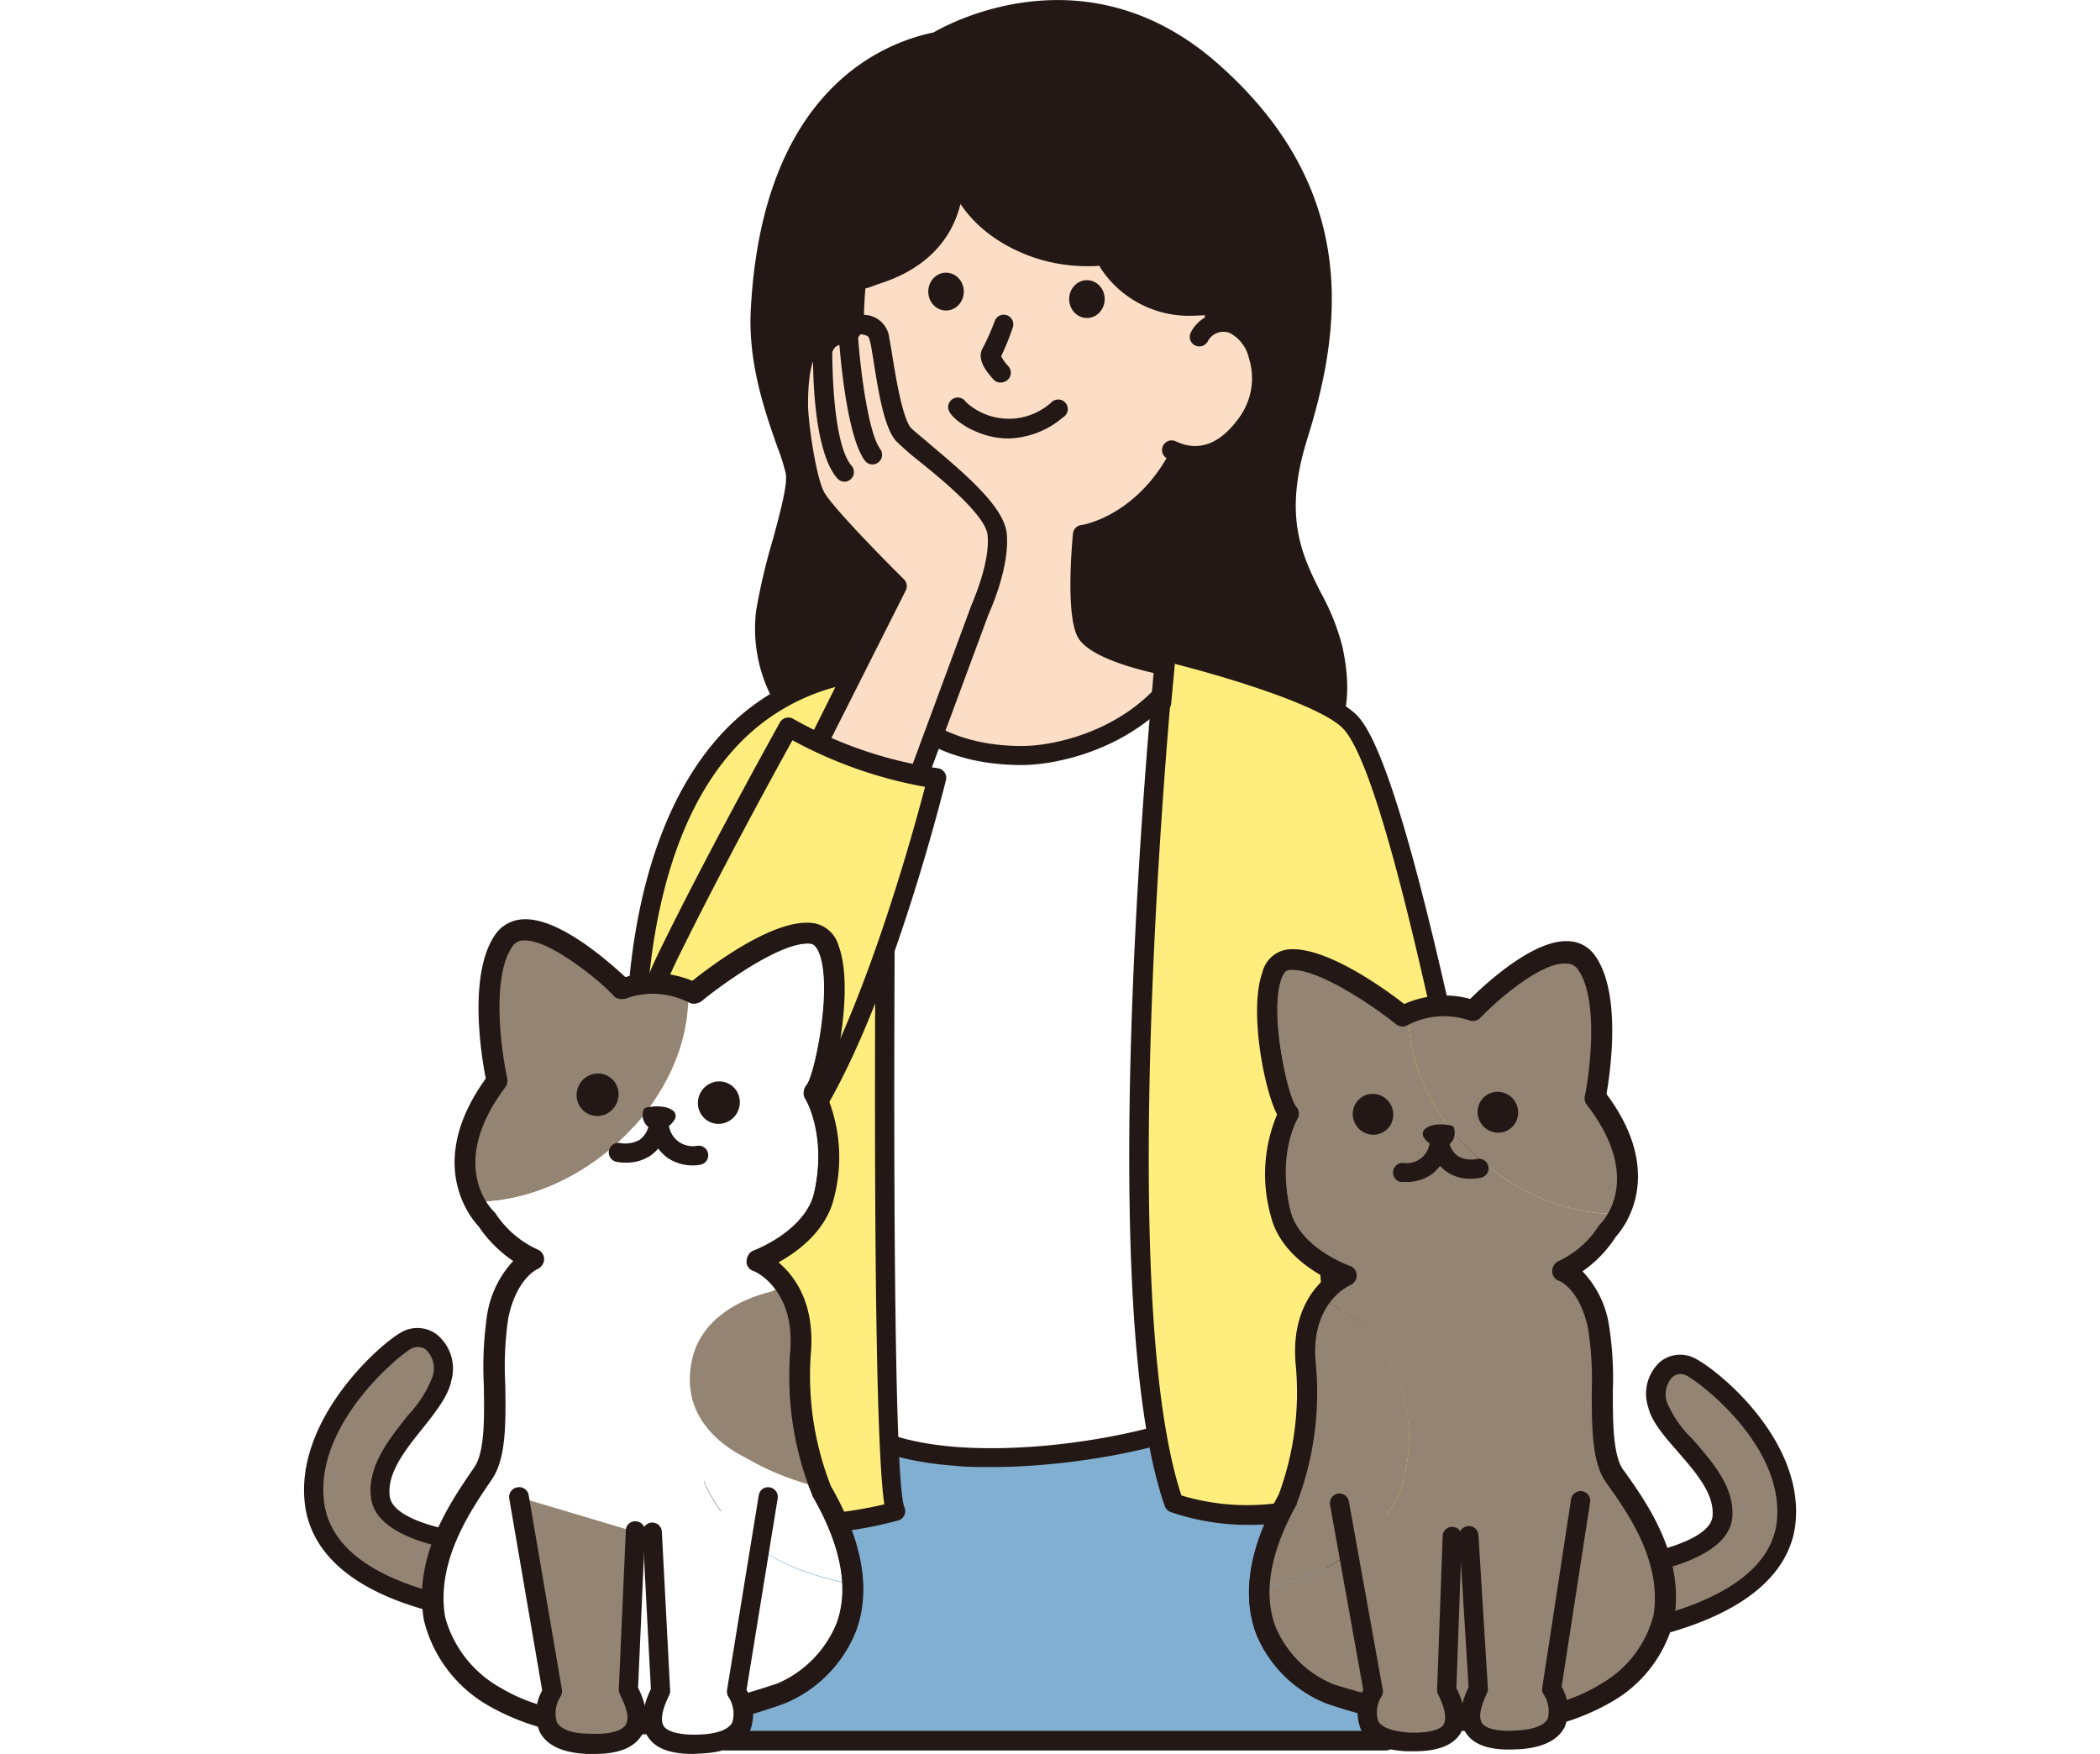
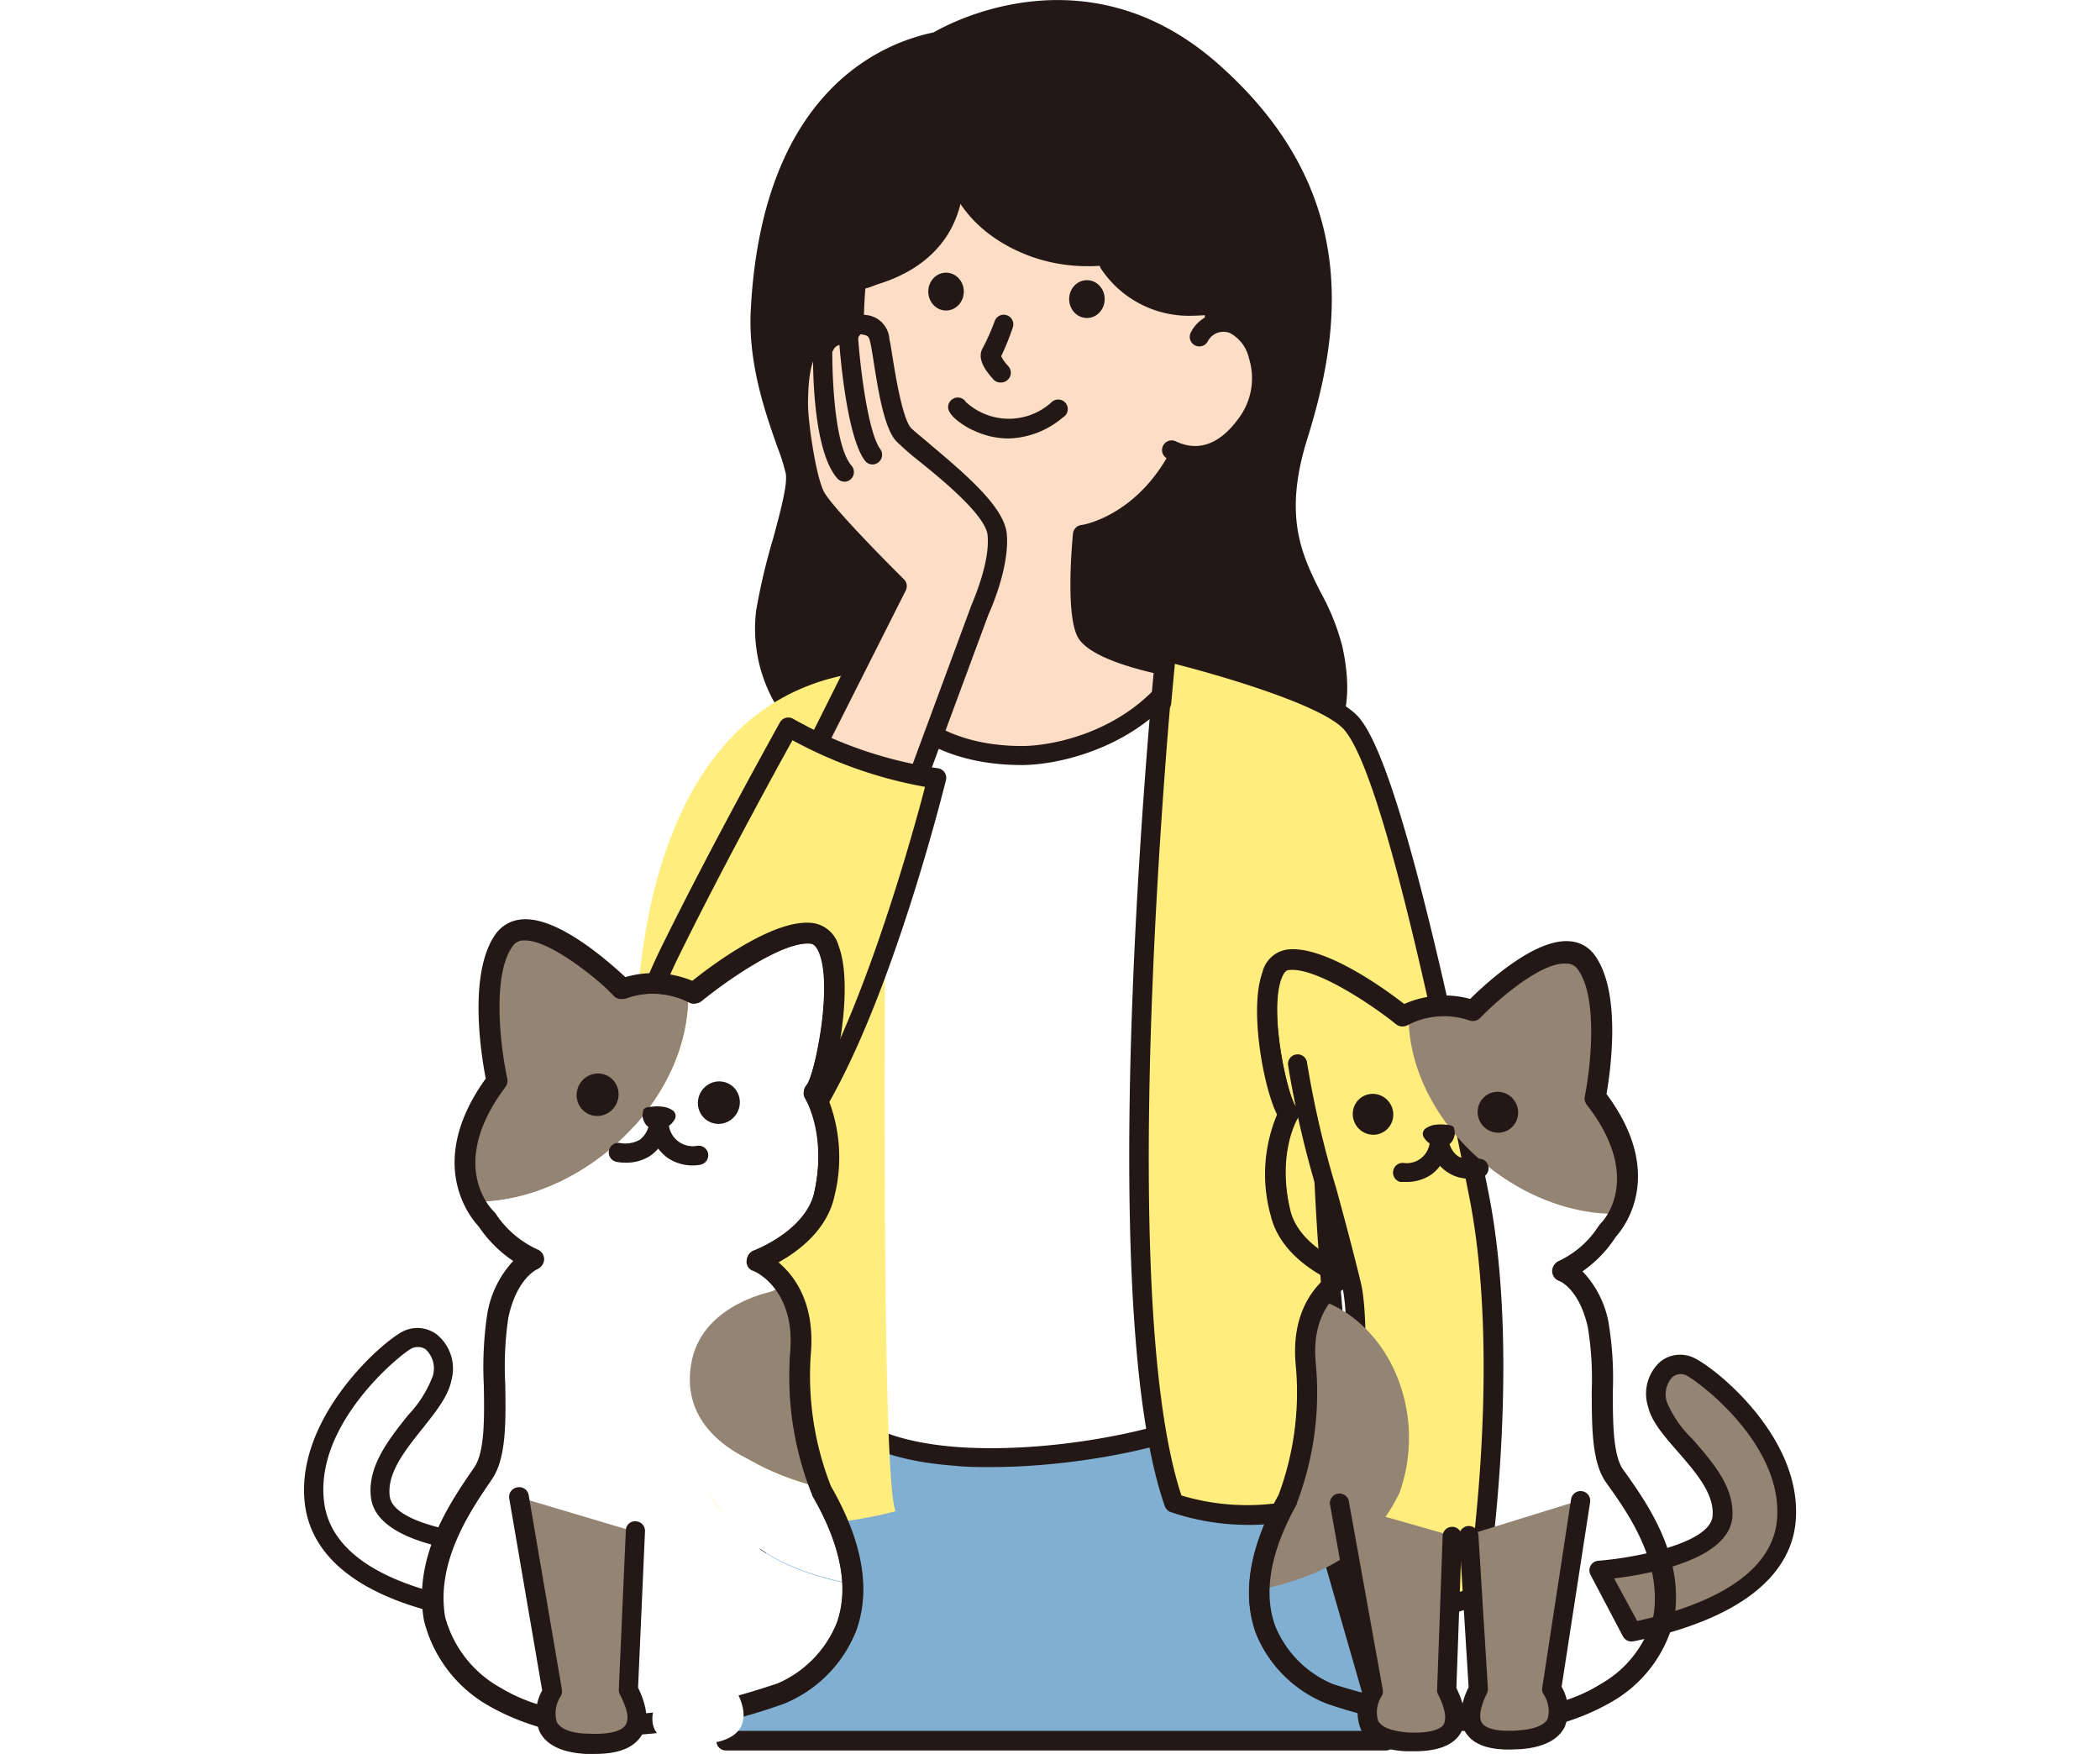
<svg xmlns="http://www.w3.org/2000/svg" width="182" height="152" viewBox="0 0 182 152">
  <defs>
    <style>
      .cls-1 {
        fill: #fff;
      }

      .cls-2 {
        fill: #fbdec5;
      }

      .cls-3 {
        fill: #231815;
      }

      .cls-4 {
        fill: #81afd1;
      }

      .cls-5 {
        fill: #ffee7d;
      }

      .cls-6 {
        fill: #ed8076;
      }

      .cls-7 {
        fill: #938473;
      }
    </style>
  </defs>
  <title>img04</title>
  <g id="レイヤー_2" data-name="レイヤー 2">
    <g id="画像">
      <g>
        <rect class="cls-1" width="182" height="152" />
        <g>
          <g>
            <path class="cls-2" d="M124.74,133.06s1.8,12-4.87,16.34l-6.67-11.92,5.65-6.39Z" />
            <path class="cls-3" d="M119.87,150.23a.64.64,0,0,1-.2,0,.8.8,0,0,1-.53-.4l-6.67-11.92a.83.83,0,0,1,.1-.95l5.65-6.39a.85.85,0,0,1,.89-.24l5.9,2a.84.84,0,0,1,.56.66c.07.52,1.79,12.63-5.25,17.17A.9.9,0,0,1,119.87,150.23Zm-5.66-12.64,5.92,10.58c4.63-3.8,4.07-12.34,3.85-14.49l-4.87-1.63Z" />
          </g>
          <g>
            <polygon class="cls-4" points="67.75 121.06 62.91 150.87 120.11 150.87 110.71 118.11 67.75 121.06" />
            <path class="cls-3" d="M120.11,151.7H62.91a.82.82,0,0,1-.63-.29.86.86,0,0,1-.19-.67l4.84-29.81a.84.84,0,0,1,.76-.7l43-3a.84.84,0,0,1,.85.6l9.4,32.76a.86.86,0,0,1-.13.73A.84.84,0,0,1,120.11,151.7ZM63.89,150H119l-8.91-31-41.64,2.86Z" />
          </g>
          <g>
            <path class="cls-1" d="M74.54,60.8l16.12-2.3,13.47.8s.62,56.16,3.1,60.68-30.74,10.8-34.91,1.59Z" />
            <path class="cls-3" d="M85.85,127.14c-1,0-2.08,0-3.07-.11-6-.44-9.9-2.21-11.21-5.12a.77.77,0,0,1-.08-.37l2.22-60.77a.82.82,0,0,1,.71-.79l16.12-2.3h.17l13.46.8a.83.83,0,0,1,.79.82c.25,22.49,1.25,57.11,3,60.29a1.89,1.89,0,0,1-.11,2C106,124.5,95,127.14,85.85,127.14ZM73.16,121.4c1.13,2.18,4.57,3.59,9.75,4,9.91.72,22.09-2.44,23.53-4.69.12-.19.09-.25.06-.3-2.42-4.41-3.1-51.78-3.2-60.3l-12.6-.74L75.34,61.53Z" />
          </g>
          <g>
            <path class="cls-3" d="M76.4,57.61l-8.28,3.23A12.19,12.19,0,0,1,66.36,53c.63-4.36,2.88-10,2.53-12.08s-3.37-7.73-3-14S68.54,6.07,81.18,3.61c0,0,12.08-7.73,23.74,2.46s10.74,21.63,7.58,31.74,1.83,13,3,18.4-.63,7.23-.63,7.23-14.12-4.56-16.5-5.06S76.4,57.61,76.4,57.61Z" />
            <path class="cls-3" d="M114.89,64.27a.78.78,0,0,1-.26,0c-.14,0-14.1-4.55-16.41-5-1.88-.39-16.12-.67-21.66-.76l-8.14,3.18a.84.84,0,0,1-1-.31,13,13,0,0,1-1.89-8.45A53.31,53.31,0,0,1,67,46.69c.62-2.31,1.27-4.69,1.1-5.65a17.33,17.33,0,0,0-.73-2.31c-1-2.86-2.56-7.18-2.3-11.92,1-18.88,11.31-23.06,15.84-24C82.31,2,94.17-4.43,105.46,5.44c12.55,11,10.78,23.19,7.83,32.62-2.11,6.75-.43,10.09,1.19,13.32A19.63,19.63,0,0,1,116.33,56c1.26,5.69-.63,7.78-.85,8A.82.82,0,0,1,114.89,64.27ZM76.4,56.78h0c.8,0,19.7.29,22.13.79,2.15.44,13.24,4,16,4.88.37-.73.94-2.57.17-6.06A18.69,18.69,0,0,0,113,52.12c-1.69-3.36-3.6-7.17-1.29-14.56,2.79-9,4.49-20.54-7.34-30.87A19.15,19.15,0,0,0,81.63,4.31a1,1,0,0,1-.29.11C69.12,6.8,67,20.93,66.7,26.9c-.24,4.41,1.23,8.54,2.2,11.27a18.12,18.12,0,0,1,.81,2.59c.23,1.32-.38,3.55-1.14,6.36a51.39,51.39,0,0,0-1.38,6,11.16,11.16,0,0,0,1.29,6.71l7.62-3A.8.8,0,0,1,76.4,56.78Z" />
          </g>
          <g>
            <path class="cls-5" d="M76.9,58.07s-.85,69.6.72,72.89c0,0-9.1,2.67-16.48,0,0,0,6.28-20.71,5.34-32.64l-11.3-5S52.77,59,76.9,58.07Z" />
-             <path class="cls-3" d="M68.72,133a23.1,23.1,0,0,1-7.86-1.25.82.82,0,0,1-.51-1c.06-.2,6.05-20.13,5.33-31.84L54.84,94.06a.84.84,0,0,1-.49-.7c-.06-.78-1.24-19.28,8-29.56a19.79,19.79,0,0,1,14.53-6.56.76.76,0,0,1,.61.24.86.86,0,0,1,.25.6c-.34,27.76-.45,70,.64,72.53a.87.87,0,0,1,0,.69.83.83,0,0,1-.51.46A35.78,35.78,0,0,1,68.72,133Zm-6.55-2.56c5.68,1.75,12.28.45,14.47-.07-1.26-8.36-.7-61.6-.58-71.41a18,18,0,0,0-12.47,6c-8,8.85-7.73,24.83-7.61,27.84l10.83,4.81a.83.83,0,0,1,.49.7C68.16,109,63.31,126.5,62.17,130.43Z" />
          </g>
          <g>
            <path class="cls-2" d="M74.23,24.25S72.82,35.7,77.11,43.92c.17.33,5.76,2.17,5.76,2.17s.49,5.48-.36,7.8-6.11,5.48-6.11,5.48,2.68,6.1,12.17,6.1c3.38,0,10.24-1.68,13.89-7.51,0,0-7.45-1.26-8.36-3.23s-.28-8.42-.28-8.42,6.18-.92,9.2-8.71,2.11-12.36,2.11-12.36l-7.87-4-6.81-1.05-7-6S78.16,24.32,74.23,24.25Z" />
            <path class="cls-3" d="M88.57,66.3c-9.91,0-12.81-6.33-12.93-6.6A.85.85,0,0,1,76,58.65c1.94-1.16,5.21-3.56,5.75-5s.47-5.11.35-6.89c-5.39-1.79-5.54-2.09-5.71-2.41-4.35-8.35-3-19.67-3-20.15a.81.81,0,0,1,.84-.73h0c2.49,0,6.48-5.87,8.42-9.59a.8.8,0,0,1,.58-.43.85.85,0,0,1,.7.18l6.84,5.82,6.58,1a1,1,0,0,1,.25.08l7.86,4a.8.8,0,0,1,.44.57c0,.2.93,4.9-2.14,12.83-2.61,6.73-7.45,8.61-9.21,9.08-.2,2.47-.28,6.22.27,7.4.45,1,4.36,2.19,7.74,2.76a.87.87,0,0,1,.62.48.83.83,0,0,1-.06.78C99.25,64.65,91.91,66.3,88.57,66.3Zm-11-6.65c.94,1.47,4,5,11,5,2.83,0,8.83-1.3,12.48-6.09-2.52-.51-6.86-1.64-7.7-3.46-1-2.11-.42-8.17-.36-8.86a.84.84,0,0,1,.71-.74c.23,0,5.75-1,8.55-8.18,2.39-6.19,2.24-10.3,2.11-11.52L97,22l-6.68-1a.81.81,0,0,1-.41-.19l-6.24-5.3C82.29,18,78.5,24.2,75,25c-.21,2.48-.68,11.58,2.76,18.35.65.33,3.2,1.24,5.38,1.95a.85.85,0,0,1,.56.72c0,.23.5,5.69-.39,8.15C82.54,56.24,79.06,58.66,77.52,59.65Z" />
          </g>
          <g>
            <g>
              <path class="cls-2" d="M70.43,65.34l7.28-14.55S71.42,44.6,70.61,43s-1.45-6.5-1.45-7.93,0-6,2.34-5.07a1.62,1.62,0,0,1,2-.79s.34-1.23,1.24-1.05,1.23.29,1.5,1.46.9,6.8,2.07,8.08,7.81,5.84,8.08,8.62S84.89,53,84.89,53L79.14,68.49Z" />
              <path class="cls-3" d="M79.14,69.32a1,1,0,0,1-.28,0l-8.71-3.14a.86.86,0,0,1-.49-.48.81.81,0,0,1,0-.68l7-14c-1.51-1.51-6.08-6.12-6.82-7.61-.94-1.87-1.54-7-1.54-8.3,0-3.16.49-5,1.54-5.69A2,2,0,0,1,71.15,29a2.36,2.36,0,0,1,1.9-.81,1.79,1.79,0,0,1,1.89-.9,2.24,2.24,0,0,1,2.14,2.08c.06.27.15.78.25,1.43.26,1.63.88,5.47,1.62,6.28.27.29,1,.85,1.74,1.5C84,41.36,87,44,87.25,46.22c.29,3-1.53,6.91-1.6,7.08L79.92,68.78A.83.83,0,0,1,79.14,69.32Zm-7.55-4.44,7.06,2.55,5.46-14.77c0-.1,1.73-3.75,1.48-6.28-.16-1.71-3.93-4.81-6-6.47a24.05,24.05,0,0,1-1.91-1.67c-1-1.08-1.52-4-2-7.14-.1-.59-.17-1.06-.23-1.31-.16-.69-.16-.69-.85-.83a.93.93,0,0,0-.28.46.87.87,0,0,1-.43.51.84.84,0,0,1-.66,0,.78.78,0,0,0-1,.39.83.83,0,0,1-1,.4c-.26-.1-.34,0-.38,0-.19.14-.82.83-.82,4.32,0,1.51.66,6.15,1.37,7.56.54,1.09,4.54,5.23,6.93,7.59a.84.84,0,0,1,.16,1Z" />
            </g>
            <path class="cls-3" d="M75.62,40.25a.82.82,0,0,1-.67-.34c-1.64-2.22-2.19-9.81-2.25-10.67a.83.83,0,0,1,1.66-.11c.21,3.05.91,8.42,1.93,9.79a.84.84,0,0,1-.67,1.33Z" />
            <path class="cls-3" d="M73.18,41.74a.81.81,0,0,1-.62-.29c-2.19-2.5-2.11-10.17-2.09-11a.83.83,0,0,1,1.66,0c0,2.18.18,8.2,1.68,9.92a.84.84,0,0,1-.63,1.38Z" />
          </g>
          <path class="cls-3" d="M86.71,33.15a.8.8,0,0,1-.65-.31l-.1-.11c-.45-.53-1.39-1.64-.75-2.64a19.12,19.12,0,0,0,1-2.27.83.83,0,1,1,1.56.57,22,22,0,0,1-1,2.48,3.31,3.31,0,0,0,.55.79l.12.14A.84.84,0,0,1,87.23,33,.86.86,0,0,1,86.71,33.15Z" />
          <path class="cls-3" d="M87.4,38a7.08,7.08,0,0,1-3.07-.72c-.09,0-2.16-1.06-2.16-2a.84.84,0,0,1,.84-.83.81.81,0,0,1,.69.38,5.5,5.5,0,0,0,7.41.05.83.83,0,1,1,1,1.3A7.57,7.57,0,0,1,87.4,38Zm-3.56-2.68h0Z" />
          <ellipse class="cls-3" cx="94.2" cy="25.92" rx="1.54" ry="1.64" />
          <ellipse class="cls-3" cx="81.99" cy="25.27" rx="1.54" ry="1.64" />
          <g>
            <path class="cls-2" d="M103.93,29.24a2.37,2.37,0,0,1,2.95-1.12c2,.7,3.72,5.12,1.14,8.65-2.16,3-4.58,3.14-6.47,2.23" />
            <path class="cls-3" d="M103.6,40.31a5.67,5.67,0,0,1-2.42-.56.83.83,0,0,1,.73-1.5c1.35.65,3.39.84,5.44-2a5.78,5.78,0,0,0,.89-5.21,3.29,3.29,0,0,0-1.63-2.17,1.52,1.52,0,0,0-1.94.72.83.83,0,0,1-1.48-.75,3.17,3.17,0,0,1,4-1.54,4.77,4.77,0,0,1,2.68,3.24,7.46,7.46,0,0,1-1.14,6.7C106.94,39.67,105.08,40.31,103.6,40.31Z" />
          </g>
          <g>
            <path class="cls-3" d="M82.51,13.86s2,8.22-8.28,10.39" />
            <path class="cls-3" d="M74.23,25.09a.83.83,0,0,1-.18-1.65c3.19-.67,5.43-2,6.67-4a7.81,7.81,0,0,0,1-5.41.83.83,0,1,1,1.61-.38,9.31,9.31,0,0,1-1.19,6.67c-1.49,2.37-4.09,4-7.73,4.73Z" />
          </g>
          <path class="cls-3" d="M94.38,11.4l16.08,13.49a11.19,11.19,0,0,1-8.84,1A20.28,20.28,0,0,1,94,21s-5.35,1.68-8.64-2.73-2.38-7.8-2.38-7.8Z" />
          <g>
            <path class="cls-3" d="M82.23,12s-.32,6.67,7.49,9.44a14.53,14.53,0,0,0,12.11-1.29" />
            <path class="cls-3" d="M94.3,23.07a14.64,14.64,0,0,1-4.86-.81c-8.29-3-8-10.19-8-10.27a.83.83,0,0,1,1.66.08c0,.26-.16,6.1,6.94,8.62a13.72,13.72,0,0,0,11.42-1.23.83.83,0,1,1,.82,1.44A15.84,15.84,0,0,1,94.3,23.07Z" />
          </g>
          <path class="cls-3" d="M103.39,27.36a9.14,9.14,0,0,1-8-4.12.82.82,0,0,1,.33-1.12.83.83,0,0,1,1.13.33c.11.2,2.72,4.72,10,2.76a.82.82,0,0,1,1,.58.83.83,0,0,1-.59,1A14.61,14.61,0,0,1,103.39,27.36Z" />
          <g>
            <path class="cls-5" d="M68.36,63a36.41,36.41,0,0,0,12.87,4.4s-8.48,33.89-16.79,34.36-12.87-6.12-6.29-19.42C62.63,73.29,68.36,63,68.36,63Z" />
            <path class="cls-3" d="M63.62,102.63c-3.56,0-6.36-1.3-8-3.72-1.73-2.62-2.83-7.68,1.75-16.93,4.43-9,10.17-19.27,10.22-19.37a.84.84,0,0,1,1.16-.31,35.77,35.77,0,0,0,12.54,4.28.84.84,0,0,1,.7,1c-.88,3.53-8.87,34.5-17.55,35Zm5.06-38.48c-1.39,2.51-6.05,11-9.78,18.57-3.3,6.66-4,12.09-1.85,15.27,1.38,2.1,4,3.15,7.34,3,1.74-.09,5.45-2.41,10.78-16.8,2.52-6.81,4.39-13.65,5-16A37.94,37.94,0,0,1,68.68,64.15Z" />
          </g>
          <g>
            <path class="cls-5" d="M101,56.42s-5.59,55.72.73,73.83a20.26,20.26,0,0,0,15.59-1.15s-3.77-25-2.51-44.27" />
            <path class="cls-3" d="M108.29,132.15a20.78,20.78,0,0,1-6.86-1.12.85.85,0,0,1-.48-.5c-6.32-18.08-1-71.91-.78-74.19a.82.82,0,0,1,.91-.74.83.83,0,0,1,.75.91c-.06.55-5.43,55,.56,73.09a19.7,19.7,0,0,0,14-1c-.56-3.91-3.58-26.33-2.44-43.86a.83.83,0,0,1,1.66.11c-1.24,19,2.47,43.85,2.51,44.1a.83.83,0,0,1-.43.85A19.87,19.87,0,0,1,108.29,132.15Z" />
          </g>
          <g>
            <path class="cls-5" d="M101,56.42s13.65,3.3,16.16,6.28,6,15.6,11,40.8c3,15.06-.21,34.72-.21,34.72s-7.13,3.68-11.55-2c0,0,2-19.9.74-25-1.85-7.61-4.2-14.82-4.67-19.06" />
            <path class="cls-3" d="M122.85,140.21a8.66,8.66,0,0,1-7.11-3.45.8.8,0,0,1-.18-.59c0-.2,1.94-19.82.76-24.71-.68-2.79-1.41-5.48-2.12-8.08a85.47,85.47,0,0,1-2.57-11.09.83.83,0,0,1,.73-.91.82.82,0,0,1,.92.73A84.77,84.77,0,0,0,115.81,103c.71,2.61,1.44,5.31,2.12,8.12,1.18,4.85-.42,22.17-.68,24.92,3.41,4,8.52,2.26,9.93,1.66.44-3,2.83-20.48.15-34-4.81-24.29-8.35-37.51-10.8-40.42-1.92-2.28-12-5.11-15.73-6a.83.83,0,0,1,.39-1.62c1.43.35,14,3.45,16.61,6.55S124,78.43,129,103.34c3,15-.17,34.81-.2,35a.83.83,0,0,1-.44.6A13.19,13.19,0,0,1,122.85,140.21Zm5.09-2h0Z" />
          </g>
          <g>
            <line class="cls-6" x1="101" y1="57.36" x2="100.67" y2="60.89" />
            <path class="cls-3" d="M100.67,61.72h-.08a.84.84,0,0,1-.75-.9l.33-3.53a.83.83,0,0,1,1.66.15L101.5,61A.83.83,0,0,1,100.67,61.72Z" />
          </g>
          <g>
-             <path class="cls-7" d="M44.22,134s-10.7-.3-11.25-4.25,4.83-7.53,5.35-10.34-1.6-4.12-3.14-3.24-8.8,7.1-7.92,14.1,10.71,8.82,14.3,9.38Z" />
            <path class="cls-3" d="M41.56,140.49h-.13c-11.57-1.82-14.54-6.49-15-10.09-.91-7.21,6.23-13.73,8.33-14.93a2.81,2.81,0,0,1,3.06.15,3.81,3.81,0,0,1,1.3,4c-.25,1.34-1.33,2.7-2.47,4.14-1.55,1.93-3.14,3.93-2.87,5.93.35,2.46,7.19,3.44,10.46,3.53a.83.83,0,0,1,.68.4.85.85,0,0,1,0,.79L42.31,140A.82.82,0,0,1,41.56,140.49Zm-5.37-23.75a1.14,1.14,0,0,0-.59.16c-1.07.61-8.36,6.57-7.51,13.28.53,4.24,5,7.2,13,8.56l1.86-4c-3.06-.22-10.27-1.13-10.79-4.9-.38-2.7,1.53-5.09,3.21-7.2a10.07,10.07,0,0,0,2.14-3.4,2.26,2.26,0,0,0-.63-2.31A1.15,1.15,0,0,0,36.19,116.74Z" />
          </g>
          <g>
            <path class="cls-7" d="M59.65,85.86a8.1,8.1,0,0,0-5.77-.14s-7.76-7.79-10.25-4.2-.58,12.15-.58,12.15c-3.73,5-2.95,8.58-2,10.49C50.52,104.23,60,95.29,59.65,85.86Z" />
            <path class="cls-7" d="M71.1,128.94a27.53,27.53,0,0,1-1.71-11.8,8.49,8.49,0,0,0-1.32-5.73c-4.21,1.48-7.15,5.73-7.72,10.58C62.2,125.57,66.48,127.75,71.1,128.94Z" />
            <path class="cls-1" d="M71.1,128.94c-4.62-1.19-8.9-3.37-10.75-7a14.67,14.67,0,0,0,.83,6.85c2.8,5.59,7.71,7.5,12.73,8.49a17.62,17.62,0,0,0-2.69-8.11S71.17,129.12,71.1,128.94Z" />
            <path class="cls-1" d="M61.18,128.84c-2.7-7.21.74-15.28,6.89-17.43a6.08,6.08,0,0,0-2.47-2.13s5-1.78,5.83-5.73c1.25-5.56-.88-8.87-.88-8.87,1.23-1.4,3.34-13.36-.13-13.79s-10.26,5.23-10.26,5.23c-.17-.1-.34-.18-.51-.26.32,9.43-9.13,18.37-18.57,18.3a6.11,6.11,0,0,0,1.09,1.52,9.44,9.44,0,0,0,4.06,3.46s-2.25.84-3.09,4.92.56,11-1.26,13.61-5.12,7.32-4.22,12.64c.56,3.29,6.6,14.32,30.05,6.46,0,0,6.46-2.44,6.2-9.44C68.89,136.34,64,134.43,61.18,128.84Z" />
            <path class="cls-3" d="M53.06,150.45a20.18,20.18,0,0,1-10.56-2.54,11.77,11.77,0,0,1-5.75-7.45c-1-5.56,2.3-10.3,4.24-13.13l.12-.18c.91-1.33.87-4.28.82-7.13a31,31,0,0,1,.3-6.15,8.88,8.88,0,0,1,2.25-4.59,10.92,10.92,0,0,1-3-3c-.71-.75-4.65-5.49.62-12.81-.36-1.83-1.57-9,.81-12.46a3.06,3.06,0,0,1,2.29-1.33c3.12-.3,7.54,3.65,9,5A8.78,8.78,0,0,1,60,85c1.72-1.37,7.16-5.47,10.49-5a2.73,2.73,0,0,1,2.2,2c1.24,3.28,0,10.36-1.12,12.74a13.85,13.85,0,0,1,.73,9h0c-.66,2.9-3.15,4.73-4.83,5.66,1.39,1.17,3.15,3.52,2.81,7.81a26.21,26.21,0,0,0,1.73,11.58c2.73,4.74,3.48,8.94,2.21,12.49A11.31,11.31,0,0,1,68,147.63,47.25,47.25,0,0,1,53.06,150.45ZM45.5,81.5h-.18a1.15,1.15,0,0,0-.92.54c-1.85,2.66-.94,9.14-.44,11.41a.93.93,0,0,1-.16.76c-5.09,6.78-1.17,10.62-1,10.78a1.46,1.46,0,0,1,.16.19,8.61,8.61,0,0,0,3.6,3.09.93.93,0,0,1,.6.87,1,1,0,0,1-.61.86s-1.79.79-2.5,4.23a28.93,28.93,0,0,0-.26,5.75c.05,3.29.09,6.39-1.15,8.21l-.12.18c-1.78,2.6-4.76,7-3.94,11.77a10,10,0,0,0,4.88,6.17c3.71,2.22,10.88,4,23.95-.43a9.65,9.65,0,0,0,5.11-5.25c1.07-3,.36-6.7-2.1-11a.35.35,0,0,1,0-.08,27.79,27.79,0,0,1-1.9-12.53c.42-5.37-3.07-6.87-3.21-6.93a.91.91,0,0,1-.58-.88.93.93,0,0,1,.61-.85s4.47-1.67,5.24-5.06h0c1.13-5.07-.75-8.14-.77-8.17a.93.93,0,0,1,.09-1.11c.8-1,2.29-8.54,1.13-11.49-.19-.48-.42-.73-.68-.77-2.5-.28-7.74,3.52-9.54,5a.94.94,0,0,1-1,.1,7,7,0,0,0-5.49-.35.93.93,0,0,1-1-.21C51.3,84.45,47.58,81.5,45.5,81.5Zm25.93,22h0Z" />
          </g>
          <ellipse class="cls-3" cx="51.79" cy="94.87" rx="1.85" ry="1.81" transform="translate(-56.29 95.76) rotate(-61.84)" />
          <ellipse class="cls-3" cx="62.3" cy="95.55" rx="1.85" ry="1.81" transform="translate(-51.34 105.39) rotate(-61.84)" />
          <path class="cls-3" d="M55.69,96.76a2,2,0,0,1,.08-.59c.08-.21.5-.24.72-.26a3.47,3.47,0,0,1,.91,0,1.91,1.91,0,0,1,.9.32.59.59,0,0,1,.12.86,2.55,2.55,0,0,1-.24.31C57.3,98.17,55.91,98.11,55.69,96.76Z" />
          <path class="cls-3" d="M54.24,100.76a4,4,0,0,1-.85-.08.83.83,0,0,1,.36-1.62,2.55,2.55,0,0,0,1.7-.29,2.16,2.16,0,0,0,.82-1.49.83.83,0,0,1,1.64.29,3.69,3.69,0,0,1-1.55,2.59A3.79,3.79,0,0,1,54.24,100.76Z" />
          <path class="cls-3" d="M60.06,101a3.85,3.85,0,0,1-2.22-.67,4,4,0,0,1-1.57-2.71.82.82,0,0,1,.68-1,.83.83,0,0,1,1,.68,2.09,2.09,0,0,0,2.46,2,.83.83,0,0,1,.28,1.64A3.65,3.65,0,0,1,60.06,101Z" />
          <path class="cls-3" d="M53.06,150.35a20.12,20.12,0,0,1-10.51-2.52,11.62,11.62,0,0,1-5.7-7.38c-1-5.53,2.29-10.25,4.22-13.07l.12-.18c.93-1.35.88-4.32.84-7.18a30,30,0,0,1,.3-6.13,8.64,8.64,0,0,1,2.3-4.62,11.09,11.09,0,0,1-3.12-3.07c-.66-.71-4.63-5.42.66-12.73-.35-1.75-1.6-9,.78-12.42a2.93,2.93,0,0,1,2.22-1.29c3.11-.28,7.56,3.7,8.93,5a8.81,8.81,0,0,1,6,.36c1.66-1.33,7.15-5.47,10.46-5.06A2.62,2.62,0,0,1,72.64,82c1.2,3.19,0,10.39-1.14,12.7a13.67,13.67,0,0,1,.74,9l-.81-.18.81.18c-.66,2.94-3.24,4.77-4.9,5.66,1.39,1.13,3.23,3.46,2.88,7.82A26.49,26.49,0,0,0,72,128.88c2.7,4.66,3.45,8.85,2.19,12.37A11.27,11.27,0,0,1,68,147.54,47.37,47.37,0,0,1,53.06,150.35ZM45.51,81.41h-.19a1.28,1.28,0,0,0-1,.58c-1.87,2.7-1,9.21-.45,11.49a.82.82,0,0,1-.15.68c-5.14,6.85-1.16,10.75-1,10.91a.55.55,0,0,1,.14.17,8.79,8.79,0,0,0,3.66,3.13.83.83,0,0,1,0,1.55c-.06,0-1.84.8-2.57,4.3a30,30,0,0,0-.26,5.77c.05,3.27.1,6.36-1.13,8.15l-.12.18c-1.79,2.61-4.78,7-4,11.85a10.07,10.07,0,0,0,4.93,6.23c3.73,2.23,10.93,4,24-.42a9.75,9.75,0,0,0,5.17-5.31c1.08-3,.37-6.75-2.11-11a27.54,27.54,0,0,1-1.94-12.55c.44-5.44-3.12-7-3.27-7a.84.84,0,0,1-.52-.78.85.85,0,0,1,.55-.77s4.53-1.68,5.3-5.13h0c1.15-5.11-.76-8.21-.78-8.24a.86.86,0,0,1,.08-1c.67-.76,2.34-8.43,1.16-11.55-.31-.81-.65-.85-.76-.86-2.54-.29-7.82,3.53-9.63,5a.81.81,0,0,1-.93.08,7.21,7.21,0,0,0-5.58-.35.84.84,0,0,1-.89-.18C51.9,84.91,47.88,81.41,45.51,81.41Z" />
          <g>
            <path class="cls-7" d="M45,129.76l2.88,16.85s-2.57,4.22,3,4.53,4.52-2.78,3.6-4.63L55,132.74" />
            <path class="cls-3" d="M51.56,152l-.79,0c-2.06-.12-3.41-.76-4-1.92a4.1,4.1,0,0,1,.22-3.58L44.14,129.9a.84.84,0,0,1,.68-1,.83.83,0,0,1,1,.68l2.88,16.85a.9.9,0,0,1-.11.58,2.68,2.68,0,0,0-.33,2.23c.4.75,1.66,1,2.65,1,1.75.1,2.92-.17,3.29-.73s.16-1.41-.49-2.7a.82.82,0,0,1-.08-.41l.61-13.77a.8.8,0,0,1,.87-.79.83.83,0,0,1,.79.87l-.6,13.55c.41.84,1.22,2.74.29,4.16C54.89,151.49,53.58,152,51.56,152Z" />
          </g>
          <g>
            <path class="cls-1" d="M66.58,129.72,63.83,146.6s2.61,4.19-2.94,4.54-4.55-2.74-3.64-4.59l-.72-13.77" />
-             <path class="cls-3" d="M60.06,152c-2,0-3.25-.48-3.9-1.47-.95-1.41-.15-3.32.25-4.15l-.71-13.56a.83.83,0,1,1,1.66-.08l.72,13.76a.84.84,0,0,1-.08.41c-.64,1.3-.79,2.21-.46,2.7s1.54.81,3.3.7c1-.06,2.24-.29,2.63-1.05a2.69,2.69,0,0,0-.35-2.23.87.87,0,0,1-.11-.57l2.75-16.88a.81.81,0,0,1,.95-.68.83.83,0,0,1,.69.95l-2.7,16.6A4.09,4.09,0,0,1,65,150c-.6,1.16-2,1.82-4,1.95Z" />
          </g>
          <g>
            <path class="cls-7" d="M138.57,136.09s10.33-.77,10.68-4.61-5-7-5.63-9.74,1.35-4.06,2.88-3.27,8.82,6.46,8.28,13.26-9.94,9-13.38,9.7Z" />
            <path class="cls-3" d="M141.4,142.26a.86.86,0,0,1-.74-.44l-2.82-5.35a.83.83,0,0,1,.67-1.21c3.14-.24,9.69-1.49,9.91-3.86.18-1.93-1.45-3.79-3-5.58-1.17-1.34-2.28-2.6-2.58-3.89A3.73,3.73,0,0,1,143.9,118a2.76,2.76,0,0,1,3-.28c2.09,1.07,9.29,7,8.73,14.06-.27,3.51-2.94,8.17-14,10.45Zm-1.51-5.47,2,3.69c7.61-1.67,11.79-4.71,12.12-8.82.51-6.5-6.78-11.91-7.84-12.45a1.09,1.09,0,0,0-1.2.11,2.15,2.15,0,0,0-.49,2.23,9.63,9.63,0,0,0,2.21,3.17c1.73,2,3.68,4.19,3.44,6.83C149.74,135.21,142.86,136.43,139.89,136.79Z" />
          </g>
          <g>
            <path class="cls-7" d="M122.08,87.81a7.85,7.85,0,0,1,5.57-.23s7.38-7.65,9.83-4.22.76,11.72.76,11.72c3.69,4.75,3,8.26,2.08,10.11C131.2,105.42,121.92,96.93,122.08,87.81Z" />
            <path class="cls-7" d="M121.29,129.37c-2.61,5.45-7.32,7.37-12.16,8.42a17.13,17.13,0,0,1,2.47-7.89,26.23,26.23,0,0,0,1.57-11.7,8.26,8.26,0,0,1,1.18-5.56C120.34,114.62,123.79,122.36,121.29,129.37Z" />
-             <path class="cls-7" d="M121.29,129.37c2.5-7-1-14.75-6.94-16.73a5.94,5.94,0,0,1,2.36-2.1s-4.81-1.64-5.73-5.44c-1.3-5.35.71-8.59.71-8.59-1.22-1.33-3.45-12.85-.1-13.33s10,4.89,10,4.89c.16-.1.33-.18.49-.26-.16,9.12,9.12,17.61,18.24,17.38a5.65,5.65,0,0,1-1,1.49,9.16,9.16,0,0,1-3.86,3.41s2.18.78,3.06,4.7-.36,10.59,1.44,13.14,5.07,7,4.28,12.14c-.49,3.19-6.15,14-28.93,6.73,0,0-6.29-2.24-6.15-9C114,136.74,118.68,134.82,121.29,129.37Z" />
            <path class="cls-3" d="M115,147.65a11,11,0,0,1-6.12-6c-1.28-3.4-.63-7.47,1.93-12.1a25.42,25.42,0,0,0,1.49-11.22c-.4-4.14,1.26-6.44,2.59-7.59-1.65-.87-4.09-2.6-4.76-5.39h0a13.35,13.35,0,0,1,.55-8.76c-1.17-2.29-2.43-9.11-1.28-12.29a2.61,2.61,0,0,1,2.08-2c3.21-.47,8.54,3.4,10.22,4.71a8.56,8.56,0,0,1,5.72-.44c1.35-1.34,5.56-5.23,8.58-5a2.89,2.89,0,0,1,2.23,1.24c2.36,3.29,1.3,10.26,1,12,5.21,7,1.48,11.63.81,12.37a10.72,10.72,0,0,1-2.89,3,8.66,8.66,0,0,1,2.25,4.4,29.18,29.18,0,0,1,.38,5.93c0,2.76,0,5.61.91,6.88l.13.17c1.92,2.71,5.13,7.23,4.3,12.63a11.36,11.36,0,0,1-5.43,7.29,19.55,19.55,0,0,1-10.17,2.62A45.79,45.79,0,0,1,115,147.65ZM128.3,88.2a.91.91,0,0,1-1,.22,6.79,6.79,0,0,0-5.3.42.91.91,0,0,1-1-.07c-1.76-1.43-6.89-5-9.31-4.7-.24,0-.46.29-.63.75-1.08,2.88.49,10.18,1.27,11.09a.9.9,0,0,1,.11,1.07s-1.79,3-.61,7.91h0c.79,3.27,5.1,4.79,5.15,4.81a.9.9,0,0,1,.6.81.92.92,0,0,1-.55.86c-.14.06-3.49,1.57-3,6.75a26.91,26.91,0,0,1-1.63,12.13.36.36,0,0,0,0,.09c-2.32,4.15-2.94,7.73-1.86,10.62a9.27,9.27,0,0,0,5,5c12.7,4,19.61,2.23,23.16,0a9.6,9.6,0,0,0,4.61-6c.72-4.68-2.23-8.84-4-11.32l-.12-.17c-1.23-1.73-1.23-4.74-1.24-7.91a27.91,27.91,0,0,0-.34-5.55c-.75-3.32-2.44-4-2.49-4a.92.92,0,0,1-.6-.83.89.89,0,0,1,.56-.85,8.31,8.31,0,0,0,3.43-3,1.3,1.3,0,0,1,.15-.18c.16-.16,3.89-3.94-1.14-10.41a.89.89,0,0,1-.17-.72c.45-2.21,1.22-8.49-.6-11a1.14,1.14,0,0,0-.91-.51h-.17C133.67,83.4,130.12,86.32,128.3,88.2ZM111,105.1h0Z" />
          </g>
          <ellipse class="cls-3" cx="129.82" cy="96.39" rx="1.75" ry="1.78" transform="translate(-30.5 75.36) rotate(-29.12)" />
          <ellipse class="cls-3" cx="118.99" cy="96.57" rx="1.75" ry="1.78" transform="translate(-31.95 70.11) rotate(-29.12)" />
          <path class="cls-3" d="M126.08,98.28a2.24,2.24,0,0,0-.08-.57c-.09-.2-.49-.22-.7-.24a3.7,3.7,0,0,0-.88,0,1.88,1.88,0,0,0-.87.33.57.57,0,0,0-.1.84,1.61,1.61,0,0,0,.24.29C124.55,99.67,125.89,99.59,126.08,98.28Z" />
          <path class="cls-3" d="M127.47,102.15a3.44,3.44,0,0,1-3.55-3.05.83.83,0,0,1,1.64-.31,2,2,0,0,0,.8,1.41,2.37,2.37,0,0,0,1.62.24.83.83,0,0,1,.39,1.62A4,4,0,0,1,127.47,102.15Z" />
          <path class="cls-3" d="M121.86,102.43c-.27,0-.46,0-.51,0a.84.84,0,0,1,.26-1.65,2,2,0,0,0,2.31-1.93.83.83,0,0,1,1.64.25,3.85,3.85,0,0,1-1.48,2.67A3.8,3.8,0,0,1,121.86,102.43Z" />
          <path class="cls-3" d="M129,150.06A46.38,46.38,0,0,1,115,147.59a10.88,10.88,0,0,1-6.11-6c-1.28-3.4-.62-7.46,2-12.09h0a26,26,0,0,0,1.46-11.22c-.4-4.18,1.32-6.47,2.64-7.6-1.63-.84-4.13-2.57-4.81-5.39h0a13.22,13.22,0,0,1,.57-8.75c-1.14-2.23-2.42-9.16-1.3-12.26a2.56,2.56,0,0,1,2-1.92c3.2-.46,8.56,3.45,10.21,4.72a8.56,8.56,0,0,1,5.74-.44c1.32-1.31,5.54-5.23,8.56-5a2.89,2.89,0,0,1,2.18,1.22c2.36,3.29,1.28,10.29,1,12,5.22,7,1.47,11.6.83,12.31a10.59,10.59,0,0,1-3,3,8.44,8.44,0,0,1,2.29,4.42,29.1,29.1,0,0,1,.39,5.92c0,2.77,0,5.63.92,6.92l.12.17c1.92,2.7,5.12,7.21,4.3,12.58a11.26,11.26,0,0,1-5.41,7.24A19.78,19.78,0,0,1,129,150.06ZM111.79,104.9c.8,3.31,5.14,4.84,5.19,4.86a.83.83,0,0,1,0,1.55c-.14.06-3.53,1.58-3,6.81a27,27,0,0,1-1.63,12.11q-3.54,6.38-1.9,10.75a9.29,9.29,0,0,0,5.09,5c12.7,4,19.62,2.22,23.18,0a9.69,9.69,0,0,0,4.65-6.08c.72-4.71-2.24-8.87-4-11.37l-.12-.17c-1.22-1.72-1.23-4.71-1.23-7.88a28.84,28.84,0,0,0-.35-5.56c-.75-3.35-2.47-4.07-2.55-4.1a.84.84,0,0,1,0-1.55,8.3,8.3,0,0,0,3.47-3.07,1.15,1.15,0,0,1,.14-.17c.16-.16,3.93-4-1.13-10.49a.81.81,0,0,1-.16-.67c.45-2.21,1.22-8.51-.62-11.08a1.18,1.18,0,0,0-.95-.53c-2-.13-5.73,2.9-7.61,4.85a.82.82,0,0,1-.89.2,6.9,6.9,0,0,0-5.35.43.85.85,0,0,1-.94-.07c-1.78-1.43-6.91-5-9.36-4.71-.11,0-.43.06-.7.82-1.1,3,.64,10.39,1.29,11.12a.84.84,0,0,1,.1,1s-1.8,3-.61,8Z" />
          <g>
            <path class="cls-7" d="M137,130l-2.51,16.33s2.55,4-2.81,4.42-4.41-2.61-3.55-4.41L127.3,133" />
            <path class="cls-3" d="M130.78,151.62c-1.86,0-3.07-.46-3.71-1.4-.93-1.37-.18-3.22.21-4l-.81-13.09a.83.83,0,1,1,1.66-.1l.82,13.3a.84.84,0,0,1-.08.41c-.75,1.56-.64,2.26-.43,2.58s.91.81,3.17.64c.95-.07,2.16-.3,2.52-1a2.59,2.59,0,0,0-.35-2.12.82.82,0,0,1-.12-.57l2.5-16.34a.83.83,0,0,1,1.65.25l-2.47,16a4,4,0,0,1,.27,3.48c-.57,1.13-1.88,1.79-3.88,1.93C131.4,151.6,131.08,151.62,130.78,151.62Z" />
          </g>
          <g>
            <path class="cls-7" d="M116.1,130.31,119,146.58s-2.45,4.09,2.92,4.34,4.35-2.72,3.44-4.5l.48-13.32" />
            <path class="cls-3" d="M122.55,151.77l-.65,0c-2-.09-3.33-.71-3.93-1.83a4,4,0,0,1,.18-3.48l-2.87-16a.83.83,0,1,1,1.63-.3l2.93,16.27a.81.81,0,0,1-.1.57,2.57,2.57,0,0,0-.3,2.14c.38.7,1.59.91,2.54,1,2.27.11,3-.41,3.15-.72s.29-1-.49-2.57a.75.75,0,0,1-.09-.41l.48-13.32a.82.82,0,0,1,.86-.8.84.84,0,0,1,.8.86l-.47,13.11c.4.81,1.2,2.64.31,4C125.88,151.27,124.58,151.77,122.55,151.77Z" />
          </g>
          <path class="cls-7" d="M67.21,111.86s-6.16,1-7.24,6,2.67,8.16,7.37,9.54Z" />
        </g>
      </g>
    </g>
  </g>
</svg>